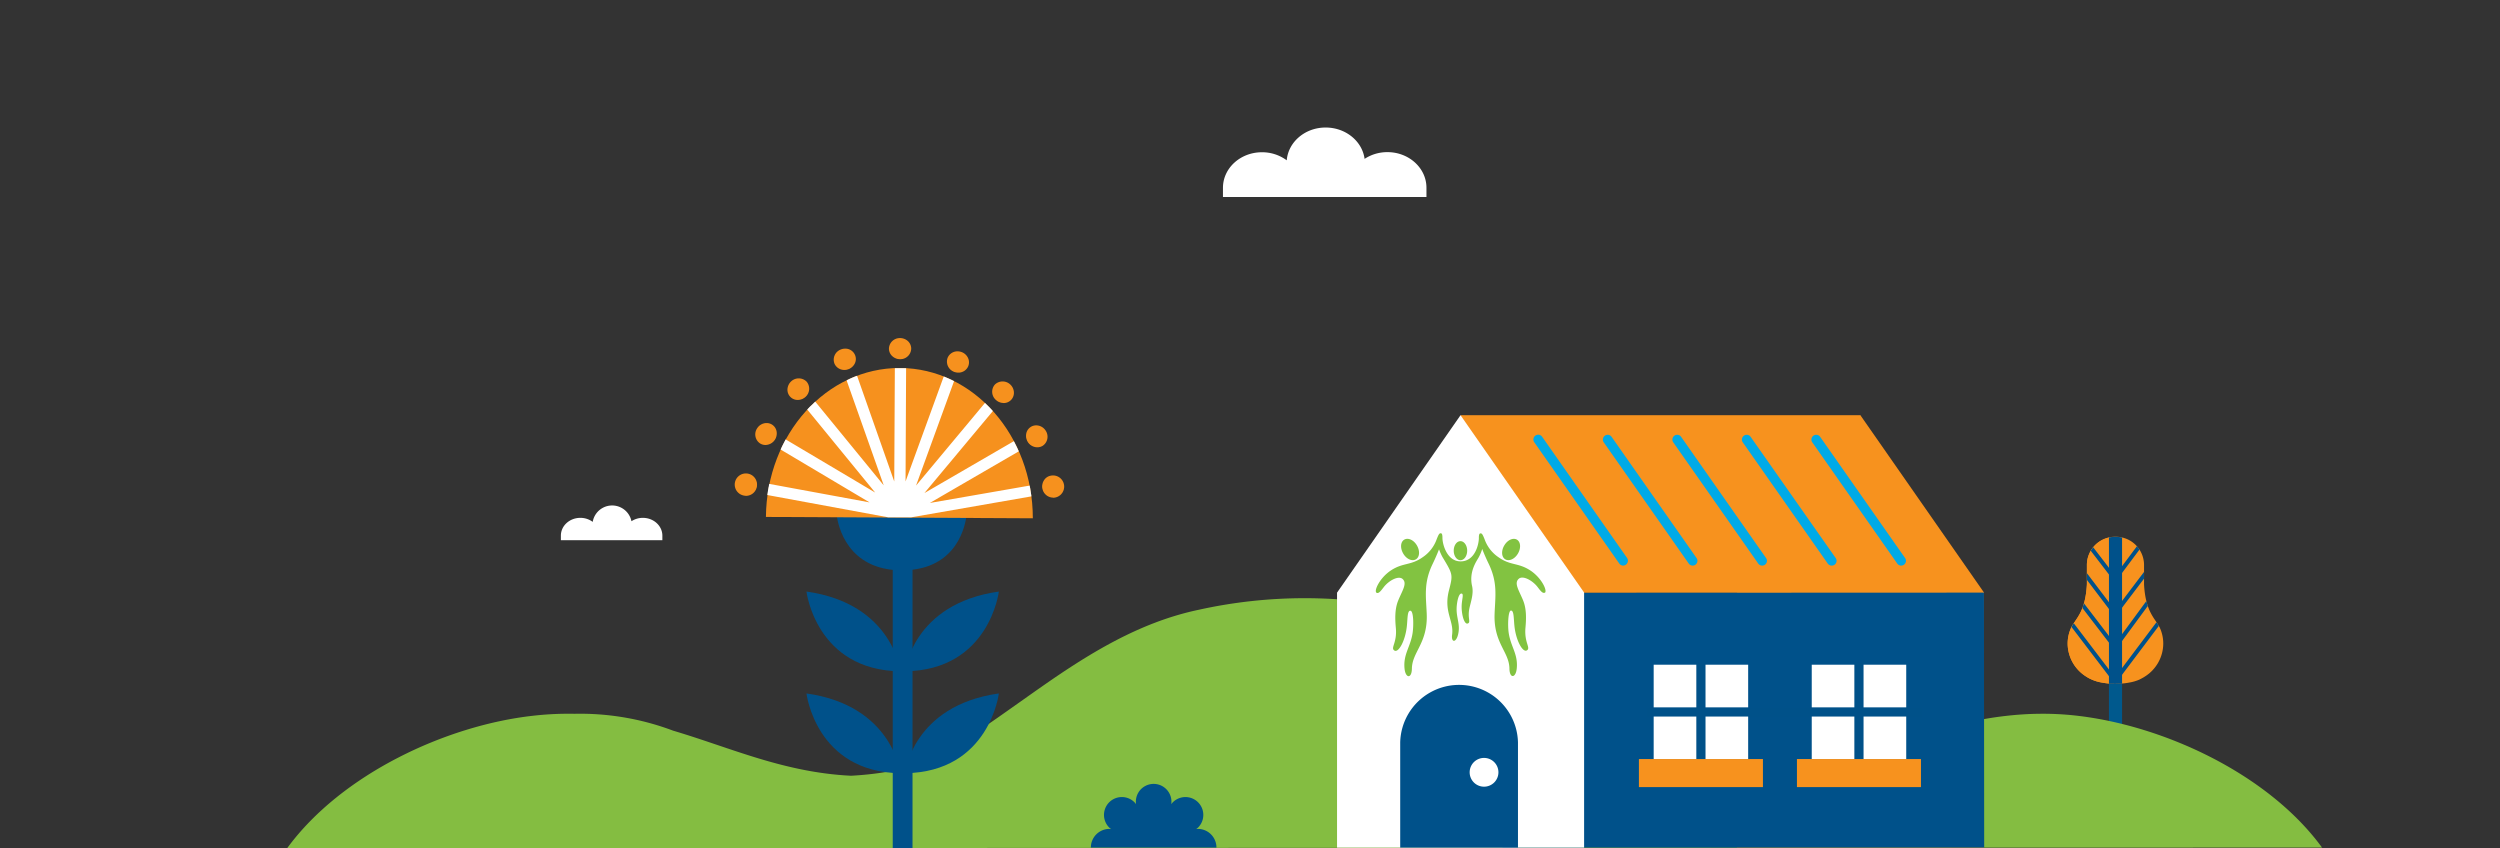
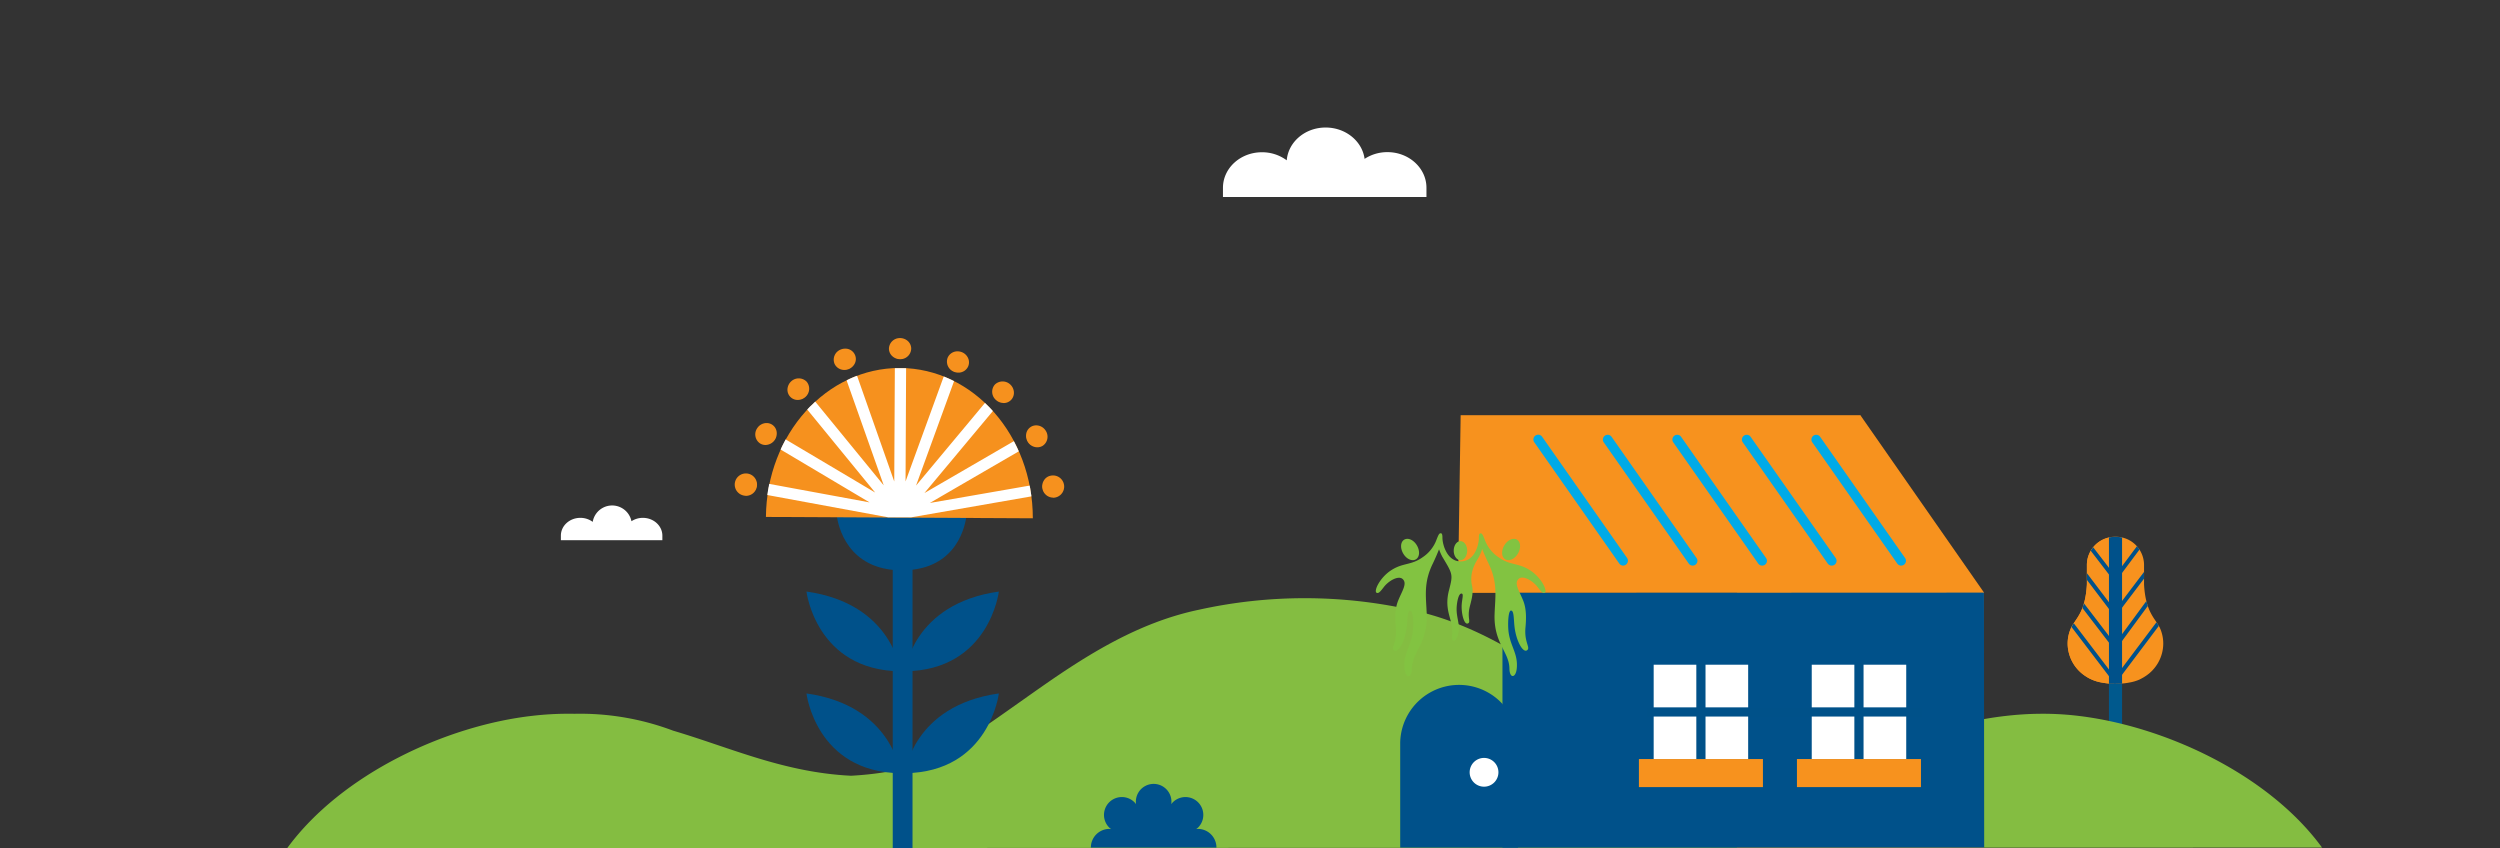
<svg xmlns="http://www.w3.org/2000/svg" id="Layer_1" data-name="Layer 1" viewBox="0 0 843 286">
  <rect x="0" y="0" width="843" height="286" fill="#333333" stroke="none" />
  <defs>
    <style>.cls-1{fill:none;}.cls-2{fill:#f7921e;}.cls-3{fill:#00598d;}.cls-4{fill:#00518a;}.cls-5{clip-path:url(#clip-path);}.cls-6{fill:#84bd41;}.cls-7{fill:#fff;}.cls-8{fill:#005189;}.cls-9{fill:#00aae7;}.cls-10{fill:#82c341;}.cls-11{fill:#f6911e;}</style>
    <clipPath id="clip-path">
      <path class="cls-1" d="M722.14,228.78l.11-.06a9.46,9.46,0,0,0,.89-.52A13.2,13.2,0,0,0,729.45,217a12.84,12.84,0,0,0-1.22-5.46c-1.6-3.08-4.78-5.28-5.26-14.54v-6.65a9.54,9.54,0,0,0-9.49-9.36h-.29a9.54,9.54,0,0,0-9.49,9.36V197c-.48,9.26-3.66,11.46-5.26,14.54a12.85,12.85,0,0,0-1.23,5.46,13.22,13.22,0,0,0,6.27,11.16,12.06,12.06,0,0,0,1.87,1,13.87,13.87,0,0,0,3.36,1,24,24,0,0,0,4.62.43,24.65,24.65,0,0,0,4.6-.42,14.72,14.72,0,0,0,3.46-1Z" />
    </clipPath>
  </defs>
  <title>Centre early learning</title>
  <path class="cls-2" d="M722.14,228.78l.11-.06a9.46,9.46,0,0,0,.89-.52A13.2,13.2,0,0,0,729.45,217a12.84,12.84,0,0,0-1.22-5.46c-1.6-3.08-4.78-5.28-5.26-14.54v-6.65a9.54,9.54,0,0,0-9.49-9.36h-.29a9.54,9.54,0,0,0-9.49,9.36V197c-.48,9.26-3.66,11.46-5.26,14.54a12.85,12.85,0,0,0-1.23,5.46,13.22,13.22,0,0,0,6.27,11.16,12.06,12.06,0,0,0,1.87,1,13.87,13.87,0,0,0,3.36,1,24,24,0,0,0,4.62.43,24.65,24.65,0,0,0,4.6-.42,14.72,14.72,0,0,0,3.46-1Z" />
  <path class="cls-3" d="M715.56,230.47v20.77h-4.42V230.47c.71.06,1.44.1,2.19.1S714.84,230.53,715.56,230.47Z" />
  <path class="cls-2" d="M698.44,211.56c1.6-3.08,4.78-5.28,5.26-14.54v-6.65a9.44,9.44,0,0,1,7.44-9.1v49.2a22.61,22.61,0,0,1-2.43-.33,13.87,13.87,0,0,1-3.36-1,12.06,12.06,0,0,1-1.87-1A13.22,13.22,0,0,1,697.21,217,12.85,12.85,0,0,1,698.44,211.56Z" />
  <path class="cls-4" d="M713.19,181h.29a11,11,0,0,1,2.08.27v49.19c-.72.06-1.47.1-2.23.1s-1.48,0-2.19-.1v-49.2A10.65,10.65,0,0,1,713.19,181Z" />
  <g class="cls-5">
    <polygon class="cls-4" points="713.18 208.04 729.44 186.58 728.35 185.75 713.18 205.77 698 185.75 696.9 186.58 713.18 208.04" />
    <polygon class="cls-4" points="713.19 219.37 730.92 195.23 729.82 194.42 713.16 217.09 695.79 194.41 694.7 195.25 713.19 219.37" />
    <polygon class="cls-4" points="713.18 230.69 734.76 202.01 733.66 201.18 713.17 228.42 692.86 201.73 691.77 202.56 713.18 230.69" />
    <polygon class="cls-4" points="713.18 196.38 725.62 179.7 724.53 178.88 713.17 194.11 701.54 178.97 700.45 179.8 713.18 196.38" />
  </g>
  <path class="cls-6" d="M783,285.81c-18.12-24.84-53.54-41.29-83.24-44.54-15.79-1.73-31.34.47-46.5,4.95-6.63,2-13.61,5.52-20.45,6.44a221.44,221.44,0,0,1-22.88,2.22,176.28,176.28,0,0,1-50.09-5.74,65.05,65.05,0,0,1-15-5.58c-5.59-3.11-10.17-7.8-15.4-11.47-16.25-11.38-33.45-22.22-53.77-26.48a165.48,165.48,0,0,0-71.43,0c-20.31,4.26-37.52,15.1-53.76,26.48-4.56,3.2-9.19,6.5-13.93,9.82-5.05,3.53-10.23,7.08-15.6,10.54a71.72,71.72,0,0,1-23,8,109.72,109.72,0,0,1-11,1.13c-22.65-1.11-40.47-9.41-60-15.21a88.88,88.88,0,0,0-33.17-5.68,105.7,105.7,0,0,0-13.67.62C150.38,244.52,115,261.16,96.84,286Z" />
  <path class="cls-7" d="M481,63.3c0-6.61-5.89-12-13.15-12a13.93,13.93,0,0,0-7.71,2.27C459.36,47.64,453.79,43,447,43c-6.93,0-12.6,4.87-13.11,11.06a13.94,13.94,0,0,0-8.36-2.72c-7.26,0-13.15,5.35-13.15,12v3.08H481V63.3Z" />
  <path class="cls-7" d="M223.35,180.62c0-3.3-2.94-6-6.57-6a6.92,6.92,0,0,0-3.85,1.14,6.65,6.65,0,0,0-13.07.22,6.91,6.91,0,0,0-4.16-1.36c-3.63,0-6.57,2.67-6.57,6v1.54h34.22v-1.54Z" />
  <path class="cls-4" d="M410.18,285.82a6.27,6.27,0,0,0-6-6.31,5.69,5.69,0,0,0-.83.06,6.32,6.32,0,0,0,.64-.52,6,6,0,1,0-8.51-8.52,5.29,5.29,0,0,0-.53.64,5.83,5.83,0,0,0,.06-.84,6,6,0,0,0-12,0,5.83,5.83,0,0,0,.06.84,4.55,4.55,0,0,0-.52-.64,6,6,0,1,0-8.52,8.52,6.32,6.32,0,0,0,.64.52,5.69,5.69,0,0,0-.83-.06,6.27,6.27,0,0,0-6,6.31c0,.07,0-.06,0,0h42.4c0-.06,0,.07,0,0" />
  <polygon class="cls-2" points="585.72 199.8 585.68 199.8 585.68 285.82 669 285.82 669 199.8 627.32 140.01 585.72 199.8" />
  <polygon class="cls-2" points="492.53 140 491.61 199.91 627.31 199.91 627.31 140 492.53 140" />
  <polygon class="cls-4" points="669.07 285.82 506.63 285.82 506.63 199.9 668.99 199.83 669.07 285.82" />
-   <polygon class="cls-7" points="450.88 199.8 450.85 199.8 450.85 285.82 534.16 285.82 534.16 199.8 492.49 140.01 450.88 199.8" />
  <path class="cls-4" d="M511.86,250.36a19.86,19.86,0,0,0-39.71,0v35.46h39.71Z" />
  <rect class="cls-7" x="557.62" y="224.14" width="31.86" height="31.86" />
  <rect class="cls-7" x="610.92" y="224.14" width="31.86" height="31.86" />
  <rect class="cls-8" x="555.35" y="238.52" width="92.76" height="3.1" />
  <rect class="cls-8" x="625.29" y="223.59" width="3.1" height="35.95" />
  <rect class="cls-8" x="572" y="223.59" width="3.1" height="35.95" />
  <rect class="cls-2" x="552.64" y="255.95" width="41.82" height="9.46" />
  <rect class="cls-2" x="605.93" y="255.95" width="41.82" height="9.46" />
  <path class="cls-9" d="M570.76,190.72a1.6,1.6,0,0,1-1.32-.69l-28.69-40.92a1.62,1.62,0,0,1,2.65-1.86l28.68,40.93a1.61,1.61,0,0,1-1.32,2.54Zm23.44,0a1.63,1.63,0,0,1-1.33-.69l-28.68-40.92a1.62,1.62,0,0,1,2.65-1.86l28.68,40.93a1.61,1.61,0,0,1-1.32,2.54Zm23.44,0a1.63,1.63,0,0,1-1.33-.69l-28.68-40.92a1.62,1.62,0,0,1,2.65-1.86L619,188.18a1.62,1.62,0,0,1-.4,2.25A1.57,1.57,0,0,1,617.64,190.72Zm23.43,0a1.61,1.61,0,0,1-1.32-.69l-28.68-40.92a1.62,1.62,0,0,1,2.65-1.86l28.68,40.93a1.62,1.62,0,0,1-.4,2.25A1.6,1.6,0,0,1,641.07,190.72Zm-93.75,0A1.6,1.6,0,0,1,546,190l-28.68-40.92a1.62,1.62,0,0,1,2.65-1.86l28.68,40.93a1.62,1.62,0,0,1-.4,2.25A1.6,1.6,0,0,1,547.32,190.72Z" />
  <path class="cls-10" d="M520.9,199.83c-.74.43-1.6-.81-2.45-1.92-1.71-2.2-5-4-6.35-2.72-1.63,1.49.09,3.86,1.48,7.24,1.2,2.91,1.07,6.33.81,9.17-.47,5.16,1.85,6.81.49,7.7s-3.71-3.24-4.22-8.28c-.26-2.58-.16-5.14-1.15-5.14s-1.14,5-.79,7.44c.69,4.78,3.18,7.16,2.74,12-.31,3.43-2.44,3.57-2.48.1-.08-5.67-5.41-8.58-5-18.51.23-5.94,1.08-10.41-2-16.81-.57-1.17-1.47-3.15-2.18-5a14.54,14.54,0,0,1-1.19,2.85c-.64,1.19-3.35,4.78-2.22,9.68.56,2.46-.36,5.11-.85,7.23-.83,3.61.59,5-.65,5.39s-2.2-3.53-2-6.45c.14-1.93.69-3.51,0-3.64-1.11-.23-1.68,3.19-1.72,5-.07,3.43,1.33,5.46.48,8.85-.7,2.81-2.36,2.72-2,0,.65-4.75-2.92-7.72-1.06-14.94,1.38-5.35,1.35-5.37-2.22-11.29a21,21,0,0,1-1.13-2.55c-.71,1.83-1.59,3.77-2.15,4.92-3.09,6.4-2.24,10.87-2,16.81.4,9.93-4.93,12.84-5,18.51-.05,3.47-2.17,3.33-2.49-.1-.44-4.87,2.05-7.25,2.74-12,.35-2.46.35-7.44-.79-7.44-1,0-.89,2.56-1.15,5.14-.51,5-2.83,9.19-4.22,8.28s1-2.54.49-7.7c-.26-2.84-.39-6.26.81-9.17,1.38-3.38,3.12-5.75,1.48-7.24-1.38-1.25-4.64.52-6.34,2.72-.86,1.11-1.72,2.35-2.45,1.92-1-.6,1.13-5.2,5.09-7.69s6.51-1.51,10.39-4.24a12.2,12.2,0,0,0,4.83-6.2c.59-1.48.85-1.93,1.28-1.93.28,0,.63,0,.63,1.49v.07c0,2.15,1.53,7.92,6.11,7.92,5,0,6.17-6,6.17-7.82,0-.05,0-.09,0-.14v0c0-1.44.35-1.49.62-1.49.44,0,.7.45,1.29,1.93a12.26,12.26,0,0,0,4.83,6.2c3.88,2.73,6.42,1.74,10.4,4.24s6.11,7.09,5.09,7.69M473.47,182c1.25-.79,3.16,0,4.27,1.85s1,3.94-.26,4.73-3.16,0-4.27-1.85-1-3.94.26-4.73m19,.48c1.25,0,2.26,1.44,2.26,3.21s-1,3.21-2.26,3.21-2.27-1.44-2.27-3.21,1-3.21,2.27-3.21m14.82,1.37c1.1-1.81,3-2.64,4.26-1.85s1.36,2.91.26,4.73-3,2.65-4.27,1.85-1.37-2.91-.25-4.73" />
  <path class="cls-7" d="M495.57,260.41a4.85,4.85,0,1,0,4.84-4.84,4.85,4.85,0,0,0-4.84,4.84" />
  <path class="cls-4" d="M305.15,226.37s2.51-22.8,31.66-26.9C336.81,199.47,333.64,226,305.15,226.37Z" />
  <path class="cls-4" d="M305.15,260.73s2.51-22.8,31.66-26.9C336.81,233.83,333.64,260.37,305.15,260.73Z" />
  <path class="cls-4" d="M303.61,226.37s-2.52-22.8-31.67-26.9C271.94,199.47,275.12,226,303.61,226.37Z" />
  <path class="cls-4" d="M303.61,260.73s-2.52-22.8-31.67-26.9C271.94,233.83,275.12,260.37,303.61,260.73Z" />
  <rect class="cls-4" x="301.03" y="190.35" width="6.67" height="95.65" />
  <path class="cls-11" d="M306.67,117.58a3.19,3.19,0,1,1-3.16-3A3.09,3.09,0,0,1,306.67,117.58Z" />
  <path class="cls-11" d="M303.49,121.12h0a3.89,3.89,0,0,1-2.64-1.05,3.45,3.45,0,0,1-1.1-2.53,3.67,3.67,0,0,1,3.76-3.54,3.9,3.9,0,0,1,2.75,1.13,3.45,3.45,0,0,1,1,2.45A3.67,3.67,0,0,1,303.49,121.12Zm0-6a2.51,2.51,0,0,0-2.61,2.38,2.3,2.3,0,0,0,.74,1.69,2.66,2.66,0,0,0,1.85.73v0a2.51,2.51,0,0,0,2.6-2.39,2.29,2.29,0,0,0-.68-1.63A2.71,2.71,0,0,0,303.5,115.16Z" />
  <path class="cls-11" d="M325.93,123.34a3.19,3.19,0,1,1-1.72-4A3.09,3.09,0,0,1,325.93,123.34Z" />
  <path class="cls-11" d="M323.16,125.65a4,4,0,0,1-1.58-.33,3.67,3.67,0,0,1-2-4.77,3.58,3.58,0,0,1,3.3-2.08,4,4,0,0,1,1.58.33,3.82,3.82,0,0,1,2,2,3.44,3.44,0,0,1,0,2.76A3.56,3.56,0,0,1,323.16,125.65Zm-.29-6a2.41,2.41,0,0,0-2.24,1.4,2.51,2.51,0,0,0,1.42,3.24,2.57,2.57,0,0,0,3.35-1.15,2.33,2.33,0,0,0,0-1.85,2.79,2.79,0,0,0-2.52-1.64Z" />
  <path class="cls-11" d="M340.54,134.41a3.18,3.18,0,1,1-.27-4.35A3.08,3.08,0,0,1,340.54,134.41Z" />
  <path class="cls-11" d="M338.43,135.89a3.86,3.86,0,0,1-2.64-1.06,3.66,3.66,0,0,1-.3-5.17,3.76,3.76,0,0,1,5.18,0,3.81,3.81,0,0,1,1.22,2.68,3.43,3.43,0,0,1-3.46,3.57Zm-.4-6.15a2.32,2.32,0,0,0-1.7.71,2.53,2.53,0,0,0,.25,3.54,2.58,2.58,0,0,0,3.54,0,2.31,2.31,0,0,0,.62-1.66,2.72,2.72,0,0,0-.87-1.88A2.67,2.67,0,0,0,338,129.74Z" />
  <path class="cls-11" d="M351.35,149.79a3.19,3.19,0,1,1,.74-4.29A3.09,3.09,0,0,1,351.35,149.79Z" />
  <path class="cls-11" d="M349.78,150.83a3.81,3.81,0,0,1-3.16-1.74,3.92,3.92,0,0,1-.59-2.78,3.42,3.42,0,0,1,3.39-2.88,3.81,3.81,0,0,1,3.16,1.75,3.68,3.68,0,0,1-.92,5.1A3.42,3.42,0,0,1,349.78,150.83Zm-.36-6.24a2.29,2.29,0,0,0-1.25.37,2.33,2.33,0,0,0-1,1.55,2.73,2.73,0,0,0,.42,1.94,2.57,2.57,0,0,0,3.44.86,2.52,2.52,0,0,0,.58-3.5A2.64,2.64,0,0,0,349.42,144.59Z" />
  <path class="cls-11" d="M355.63,167.17a3.19,3.19,0,1,1,2.29-3.71A3.09,3.09,0,0,1,355.63,167.17Z" />
  <path class="cls-11" d="M355.08,167.8a3.72,3.72,0,0,1-3.57-3,3.84,3.84,0,0,1,.55-2.89,3.4,3.4,0,0,1,2.2-1.5,3.76,3.76,0,1,1,.82,7.43Zm-.15-6.34a2.12,2.12,0,0,0-.44,0,2.32,2.32,0,0,0-1.47,1,2.66,2.66,0,0,0-.37,2,2.41,2.41,0,1,0,4.71-1A2.56,2.56,0,0,0,354.93,161.46Z" />
  <path class="cls-11" d="M281.92,122.4a3.19,3.19,0,1,0,1.76-4A3.09,3.09,0,0,0,281.92,122.4Z" />
  <path class="cls-11" d="M284.7,124.74h0a3.57,3.57,0,0,1-3.31-2.11,3.67,3.67,0,0,1,2.06-4.75,3.9,3.9,0,0,1,1.54-.32,3.54,3.54,0,0,1,3.31,2.12,3.4,3.4,0,0,1,0,2.76,3.92,3.92,0,0,1-3.57,2.3Zm.29-6a2.76,2.76,0,0,0-1.09.22,2.51,2.51,0,0,0-1.44,3.23,2.39,2.39,0,0,0,2.24,1.42h0a2.73,2.73,0,0,0,1.09-.23,2.65,2.65,0,0,0,1.42-1.39,2.27,2.27,0,0,0,0-1.84A2.41,2.41,0,0,0,285,118.72Z" />
  <path class="cls-11" d="M256.53,149a3.19,3.19,0,1,0-.7-4.31A3.09,3.09,0,0,0,256.53,149Z" />
  <path class="cls-11" d="M258.12,150.05h0a3.43,3.43,0,0,1-1.91-.58,3.68,3.68,0,0,1-.86-5.11,3.81,3.81,0,0,1,3.15-1.71,3.41,3.41,0,0,1,3.38,2.91,3.9,3.9,0,0,1-3.76,4.49Zm.38-6.24a2.62,2.62,0,0,0-2.18,1.2,2.51,2.51,0,0,0,.54,3.5,2.25,2.25,0,0,0,1.26.38h0a2.64,2.64,0,0,0,2.18-1.2,2.72,2.72,0,0,0,.44-1.94,2.25,2.25,0,0,0-2.24-1.94Z" />
  <path class="cls-11" d="M251.05,166.56a3.19,3.19,0,1,0-2.25-3.74A3.1,3.1,0,0,0,251.05,166.56Z" />
  <path class="cls-11" d="M251.63,167.2h0a3.34,3.34,0,0,1-.7-.08,3.76,3.76,0,1,1,4.26-2.93A3.72,3.72,0,0,1,251.63,167.2Zm.16-6.35a2.55,2.55,0,0,0-2.42,2.09,2.5,2.5,0,0,0,1.8,3.05,2.55,2.55,0,0,0,2.89-2,2.52,2.52,0,0,0-1.81-3A2.4,2.4,0,0,0,251.79,160.85Z" />
  <path class="cls-4" d="M303.94,173.53h.19l21.83-.13c-.36,3.46-3,18.7-21.56,18.92h-.18c-18.61,0-21.64-15.19-22.1-18.65Z" />
  <path class="cls-11" d="M303.5,124.08c24.78.13,44.77,22.79,44.77,50.69l-90-.46C258.51,146.41,278.72,124,303.5,124.08Z" />
  <path class="cls-7" d="M347.73,166.92l-.09-.57c-.07-.5-.15-1-.23-1.48,0-.19-.07-.38-.1-.56l-.12-.57-33.65,5.86,30-17.41-.24-.53-.24-.53c-.21-.45-.43-.9-.65-1.34-.09-.17-.18-.34-.26-.52l-.27-.51-30.17,17.5L334.8,138.6l-.39-.42-.07-.08-.33-.35c-.34-.37-.69-.72-1.05-1.07l-.34-.33a.46.46,0,0,0-.07-.07c-.14-.14-.27-.28-.42-.41l-23.24,27.86,12.82-35.21-.52-.27-.53-.25c-.45-.21-.9-.42-1.36-.61l-.54-.23c-.17-.08-.36-.14-.53-.21l-12.88,35.39.19-38.19-.58,0-.58,0c-.29,0-.58,0-.88,0h-.61l-.57,0h-.58l-.2,38.22L289,126.71l-.55.2-.53.22c-.46.18-.92.39-1.37.59L286,128l-.52.27L298,163.67,274.9,135.43c-.14.13-.27.27-.42.4l-.41.41c-.36.34-.72.68-1.07,1l-.4.43-.4.42,22.91,28-30.19-17.92c-.1.17-.18.34-.27.52l-.27.51c-.23.44-.46.88-.67,1.33-.09.17-.17.35-.25.53l-.24.52,30,17.83-33.83-6.24-.12.57c0,.19-.07.38-.11.57-.09.48-.17,1-.25,1.47l-.09.57c0,.19-.06.38-.08.57l40.82,7.53h7.64l40.57-7.07C347.78,167.3,347.76,167.11,347.73,166.92Z" />
  <path class="cls-11" d="M266.83,133.36a3.19,3.19,0,1,0,.32-4.34A3.09,3.09,0,0,0,266.83,133.36Z" />
  <path class="cls-11" d="M269,134.86h0a3.43,3.43,0,0,1-3.47-3.6,3.92,3.92,0,0,1,1.26-2.67,3.74,3.74,0,0,1,5.17.07,3.68,3.68,0,0,1-.35,5.17A3.87,3.87,0,0,1,269,134.86Zm.4-6.15a2.75,2.75,0,0,0-2.71,2.6,2.29,2.29,0,0,0,.6,1.66,2.57,2.57,0,0,0,3.54,0,2.53,2.53,0,0,0,.28-3.54A2.29,2.29,0,0,0,269.37,128.71Z" />
</svg>